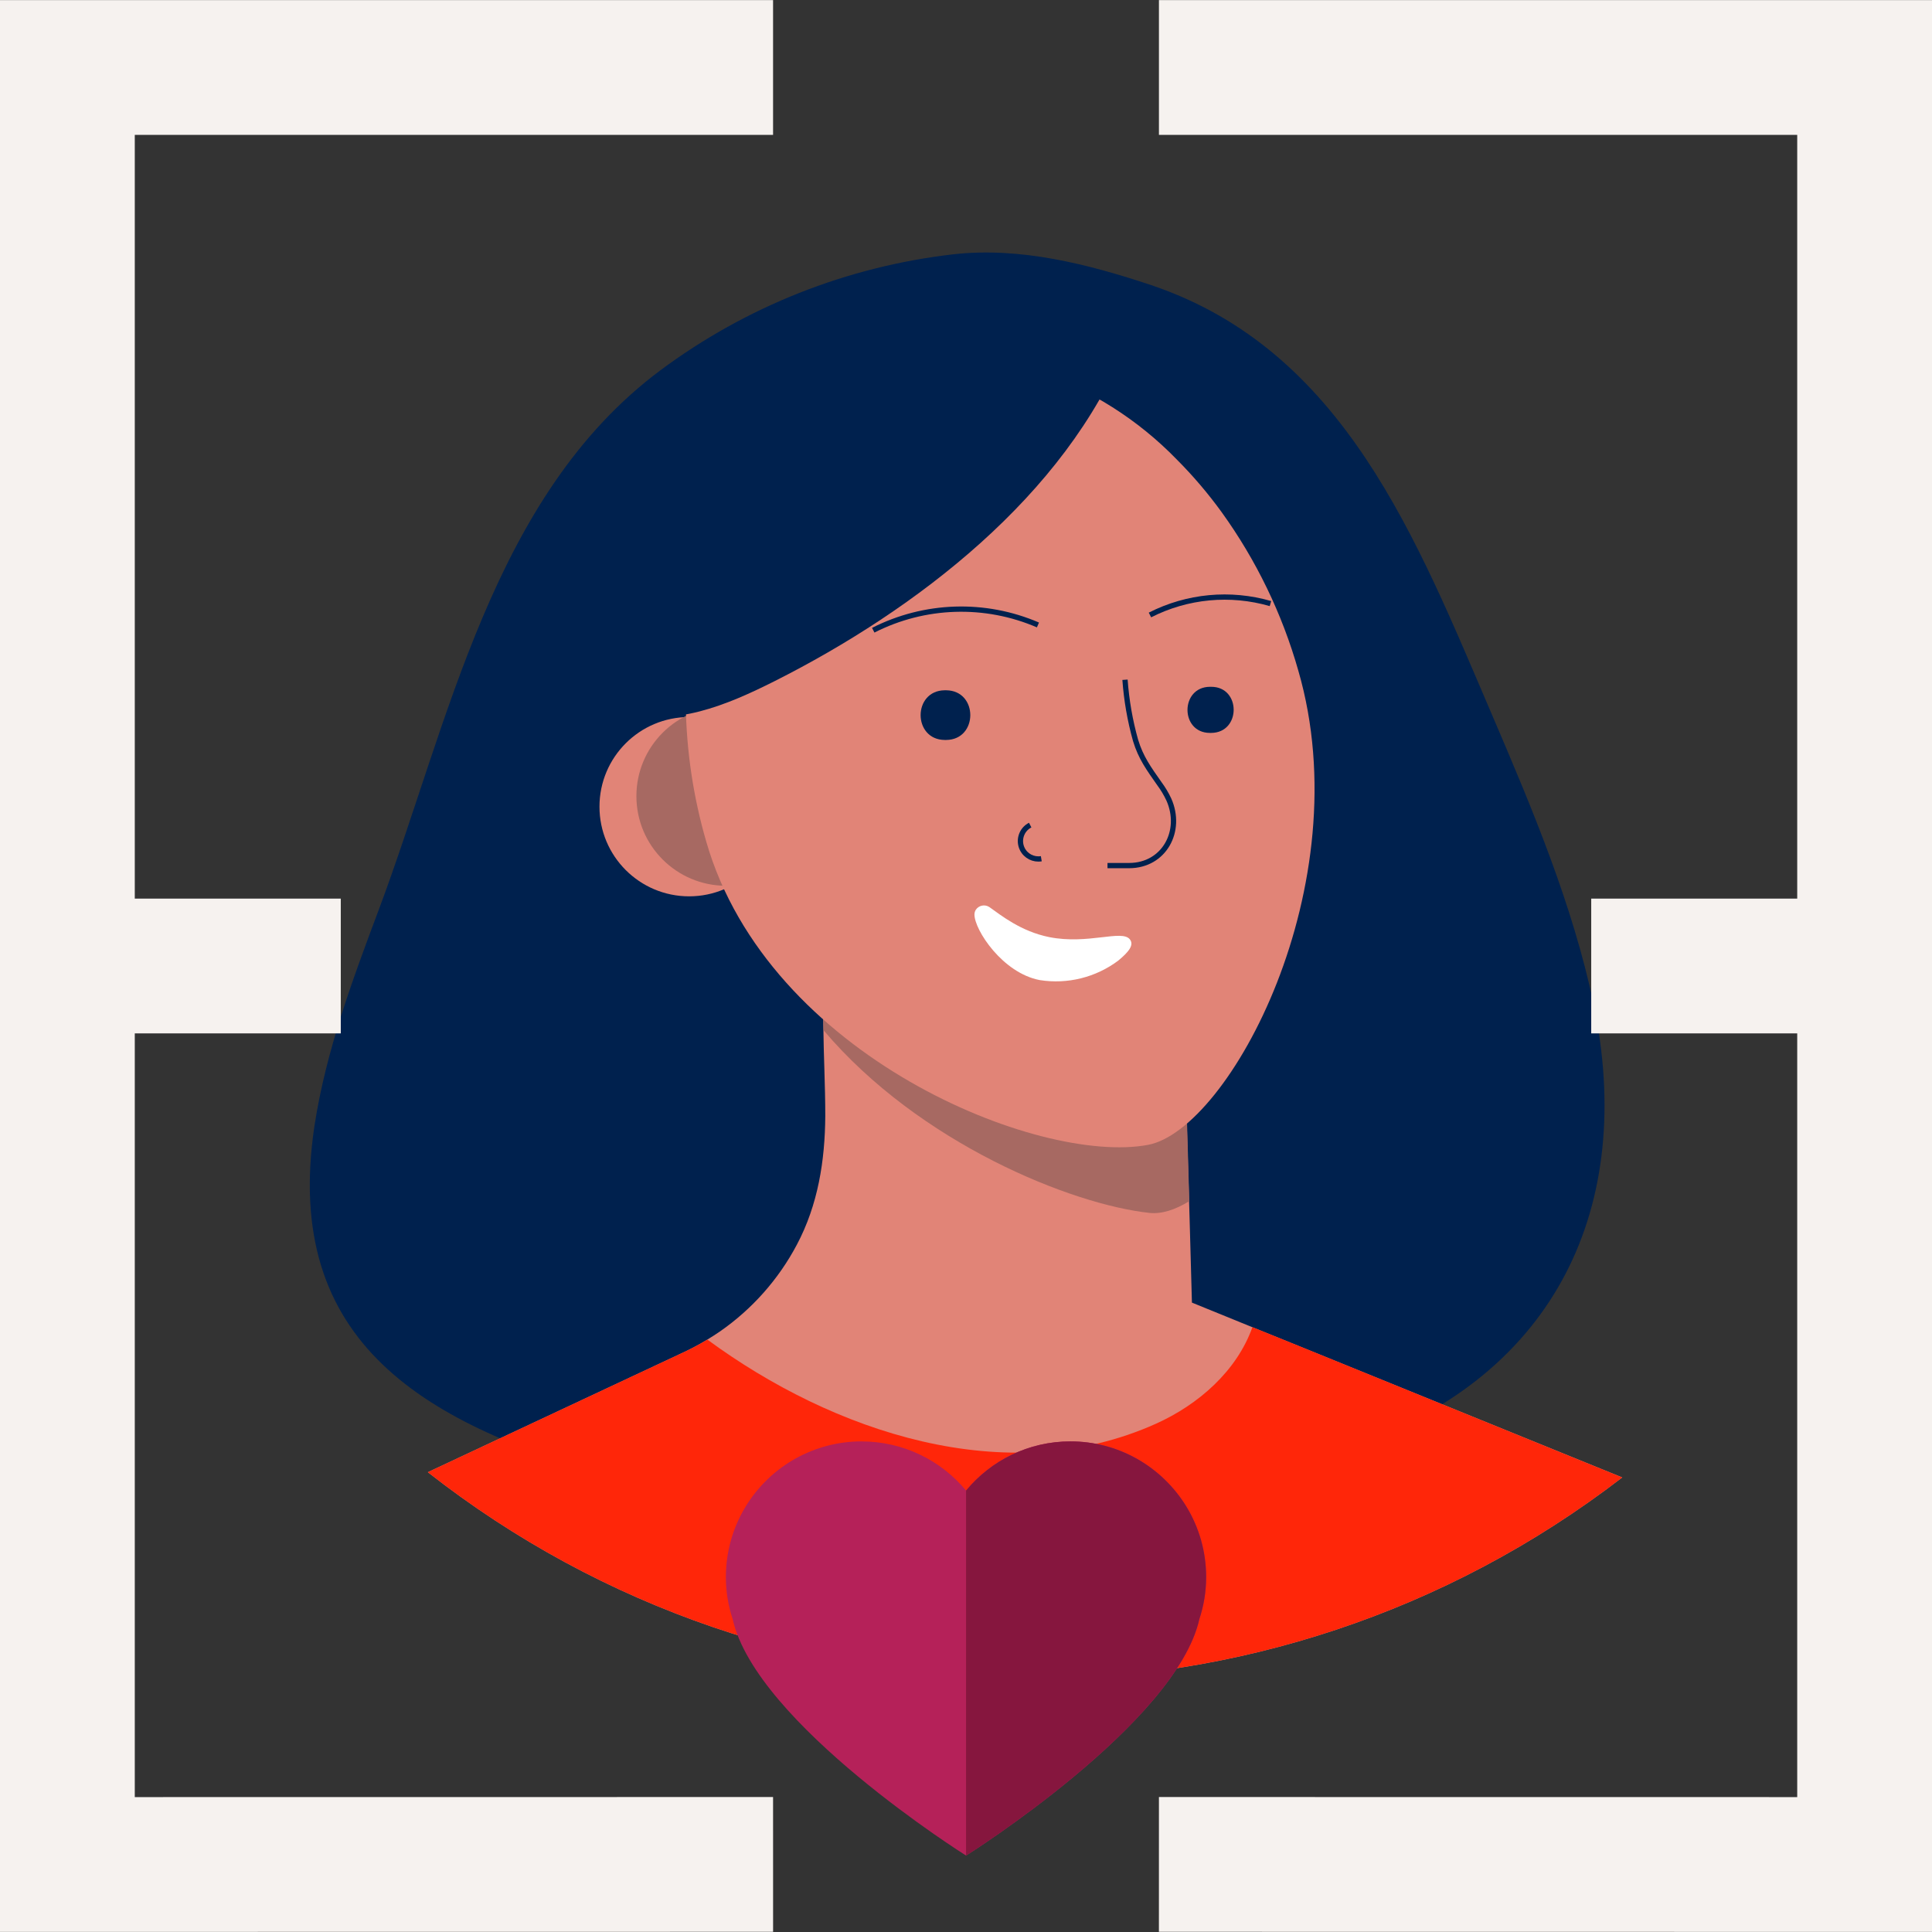
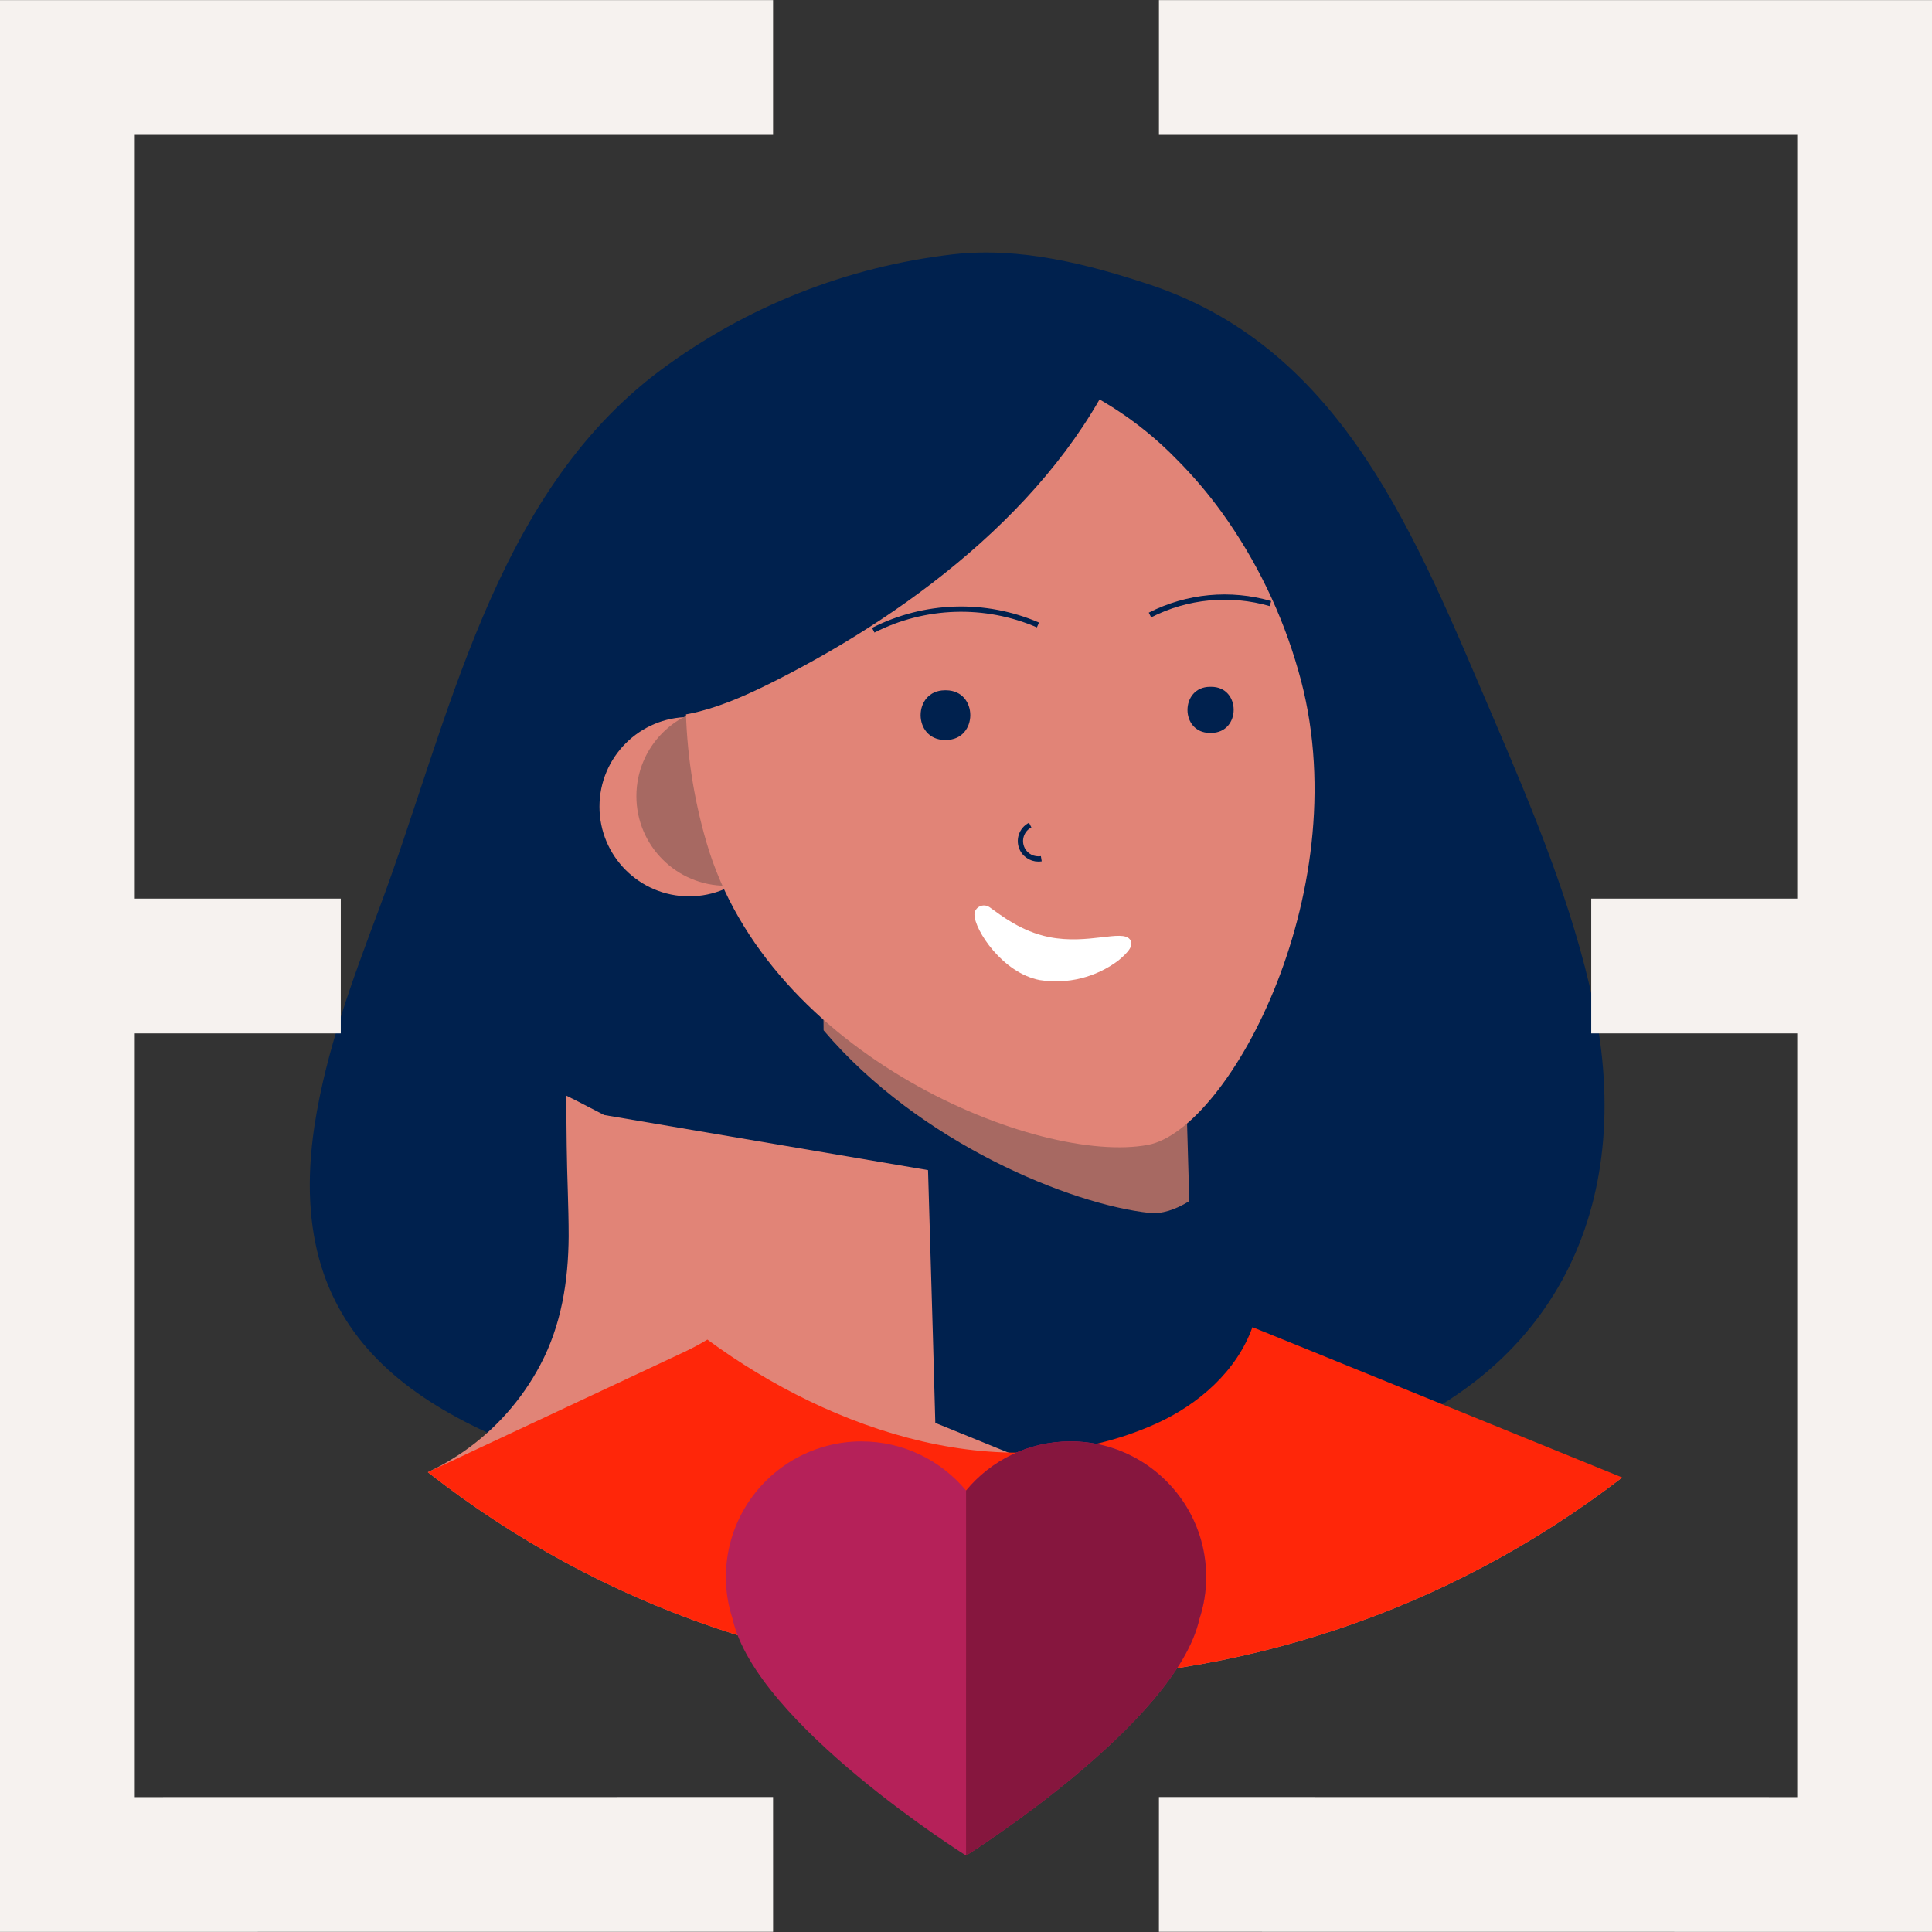
<svg xmlns="http://www.w3.org/2000/svg" version="1.1" viewBox="0 0 800 800">
  <rect x="0" y="0" width="800" height="800" fill="#333333" stroke="none" />
  <defs>
    <style> .st0 { fill: #fff; } .st1 { fill: #ff2609; } .st2 { fill: #e18477; } .st3 { fill: #f6f2ef; } .st4 { fill: #b52159; } .st5 { fill: #a76962; } .st6 { fill: #00214e; } .st7 { fill: none; stroke: #00214e; stroke-miterlimit: 21.84; stroke-width: 2.18px; } .st8 { fill: #86163e; } </style>
  </defs>
  <g id="Layer_1">
    <path class="st6" d="M476.74,118.08c-26.21-8.74-54.27-15.9-81.98-12.78-43.96,5.05-85.81,21.62-121.31,48.04-69.64,51.93-87.55,145.83-116.63,223.42-10.92,29.11-21.84,58.5-26.58,89.25-13.8,91.22,47.1,124.1,126.05,146.51,99.47,28.24,208.33,19.81,305.31-14.26,82.61-29.02,115.74-98.99,98.27-182.56-8.74-41.23-25.2-80.36-41.8-119.12-31.58-73.55-61.43-151.53-141.33-178.5Z" />
-     <path class="st2" d="M671.73,611.78c-145.99,112.39-349.59,111.49-494.58-2.18l106.26-49.81c3.25-1.54,6.42-3.24,9.5-5.11l2.45-1.53c.87-.55,1.73-1.11,2.58-1.7,13.42-9.28,24.41-21.65,32.04-36.08,8.74-16.49,11.62-34.68,11.75-53.24,0-12.51-.68-24.98-.81-37.52-.09-6.92-.16-13.84-.22-20.77l4.37,2.18,11.36,5.87,66.15,11.25,67.96,11.57,2.05,69.88.96,34.79,25.05,10.2,19.65,7.95,133.49,54.24Z" />
+     <path class="st2" d="M671.73,611.78c-145.99,112.39-349.59,111.49-494.58-2.18c3.25-1.54,6.42-3.24,9.5-5.11l2.45-1.53c.87-.55,1.73-1.11,2.58-1.7,13.42-9.28,24.41-21.65,32.04-36.08,8.74-16.49,11.62-34.68,11.75-53.24,0-12.51-.68-24.98-.81-37.52-.09-6.92-.16-13.84-.22-20.77l4.37,2.18,11.36,5.87,66.15,11.25,67.96,11.57,2.05,69.88.96,34.79,25.05,10.2,19.65,7.95,133.49,54.24Z" />
    <path class="st5" d="M492.46,497.37c-5.94,3.67-11.55,5.39-16.47,4.87-32.3-3.47-95.3-28.78-134.96-75.62,0-2.3-.04-4.59-.13-6.88-.09-6.93-.16-13.85-.22-20.77l4.37,2.18,11.36,5.87,66.15,11.25,67.96,11.57,1.94,67.52Z" />
    <path class="st1" d="M671.73,611.78c-145.99,112.39-349.59,111.49-494.58-2.18l106.26-49.81c3.28-1.54,6.44-3.24,9.5-5.09,51.71,38.02,123.69,62.76,185.75,34.83,17.6-7.91,33.48-21.84,39.94-39.98l19.65,7.95,133.47,54.29Z" />
    <circle class="st2" cx="285.35" cy="334.03" r="37.12" />
    <circle class="st5" cx="300.64" cy="329.66" r="37.12" />
    <path class="st2" d="M475.34,474.07c-45.07,8.43-157.23-36.64-182.87-125.48-5.39-18.51-8.25-37.66-8.52-56.93,0-3.78,0-7.53.17-11.25,2.8-61.89,34.46-113.56,84.49-128.08,2.88-.83,5.79-1.53,8.74-2.18,17.5-3.26,35.54-2,52.41,3.67,21.76,7.44,41.45,19.91,57.48,36.4,6.76,6.78,12.98,14.08,18.61,21.84,14.32,19.86,25.06,42.07,31.75,65.62,25.81,88.97-28.61,190.12-62.26,196.39Z" />
-     <path class="st7" d="M465.84,281.47c.61,8.49,2.07,16.9,4.37,25.09,2.18,7.23,5.5,11.7,9.87,17.95,1.52,2.05,2.83,4.24,3.91,6.55,5.79,12.97-1.88,27.36-16.47,27.36h-8.93" />
    <path class="st7" d="M426.58,341.65c-3.65,1.87-5.09,6.34-3.23,9.99,1.47,2.88,4.64,4.47,7.83,3.94" />
    <path class="st7" d="M476.17,254.65c15.43-7.86,33.27-9.54,49.9-4.72" />
    <path class="st7" d="M361.59,260.96c21.28-10.83,46.27-11.63,68.2-2.18" />
    <path class="st6" d="M459.05,141.27c-21.66-4.21-47.65-3.47-68.9-3.21-11.6.13-23.34.87-34.39,4.37-30.57,9.85-50.47,39.31-62.87,69.01-3.17,7.58-35.9,82.98-35.18,83.14,20.96,6.81,43.41-2.66,63.09-12.56,58.39-29.42,120.37-76.69,145.48-139.19-2.34-.52-4.76-1.07-7.23-1.55Z" />
    <path class="st0" d="M404,376.81c1.2-1.9,3.71-2.46,5.6-1.26.08.05.17.11.25.17,4.54,3.19,12.84,9.96,24.63,12.32,16.07,3.19,30.03-3.23,33.35.9,1.88,2.34-.41,5.2-4.8,8.84-9.29,6.95-20.99,9.86-32.45,8.06-15.46-2.9-27.08-20.81-27.08-27.14,0-.66.17-1.31.5-1.88Z" />
    <path class="st6" d="M391.79,285.83c13.32.11,13.32,20.46,0,20.57h-.59c-13.32-.11-13.32-20.46,0-20.57h.59Z" />
    <path class="st6" d="M501.55,284.39c12.38,0,12.38,19,0,19.09h-.55c-12.38,0-12.38-19,0-19.09h.55Z" />
  </g>
  <g id="Layer_2">
    <g>
      <g>
        <polygon class="st3" points="320.11 744.11 55.81 744.14 55.81 427.9 141.11 427.9 141.11 372.09 55.81 372.09 55.81 55.85 320.11 55.85 320.11 .04 0 .04 0 799.96 320.12 799.92 320.11 744.11" />
        <polygon class="st3" points="479.89 744.11 744.19 744.14 744.19 427.9 658.89 427.9 658.89 372.09 744.19 372.09 744.19 55.85 479.89 55.85 479.89 .04 800 .04 800 799.96 479.88 799.92 479.89 744.11" />
      </g>
      <g>
        <path class="st4" d="M356.71,596.85c-9.8,0-19.01,2.54-27.09,6.98-17.33,9.59-29.05,28.03-29.05,49.24,0,6.06,1,11.87,2.79,17.3,9.63,43.35,96.68,97.99,96.68,97.99v-151.14c-10.35-12.45-25.89-20.36-43.32-20.36Z" />
        <path class="st4" d="M470.38,603.83c-8.04-4.44-17.26-6.98-27.13-6.98-17.4,0-32.94,7.91-43.22,20.36v151.14s86.95-54.63,96.62-97.99c1.79-5.43,2.79-11.24,2.79-17.3,0-21.21-11.73-39.61-29.06-49.24Z" />
        <path class="st8" d="M470.38,603.83c-8.04-4.44-17.26-6.98-27.13-6.98-17.4,0-32.94,7.91-43.22,20.36v151.14s86.95-54.63,96.62-97.99c1.79-5.43,2.79-11.24,2.79-17.3,0-21.21-11.73-39.61-29.06-49.24Z" />
      </g>
    </g>
  </g>
</svg>